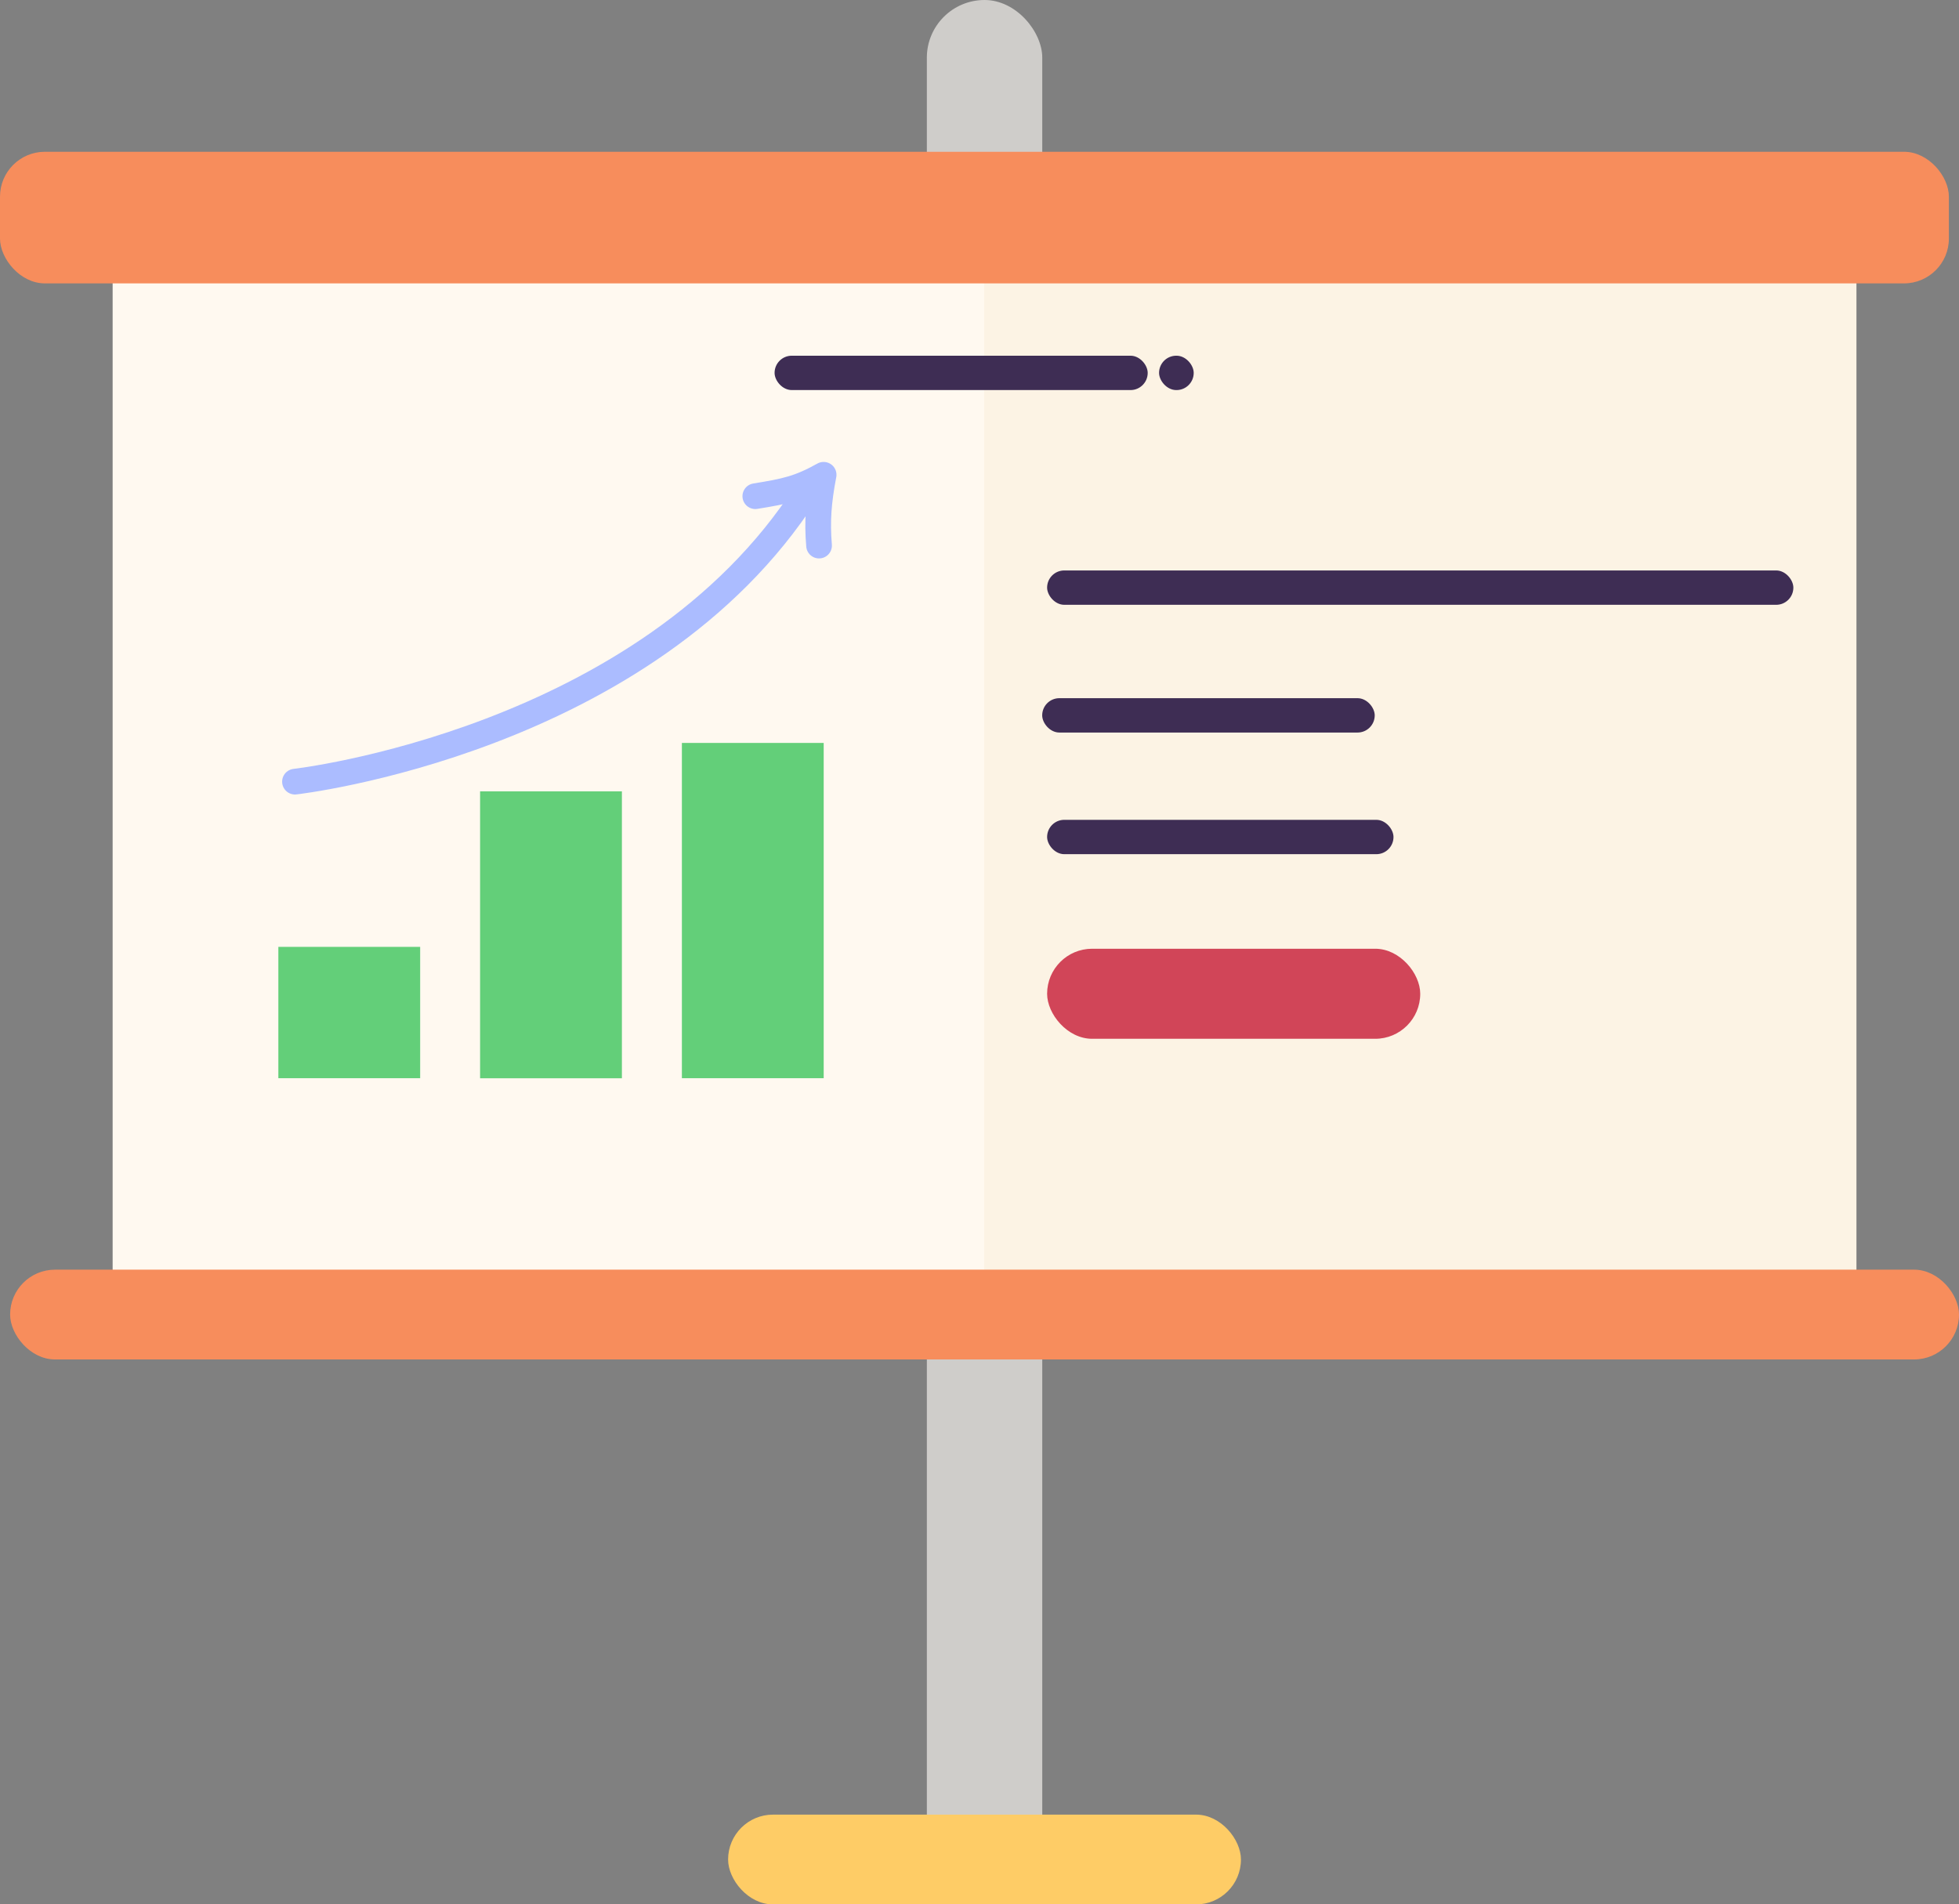
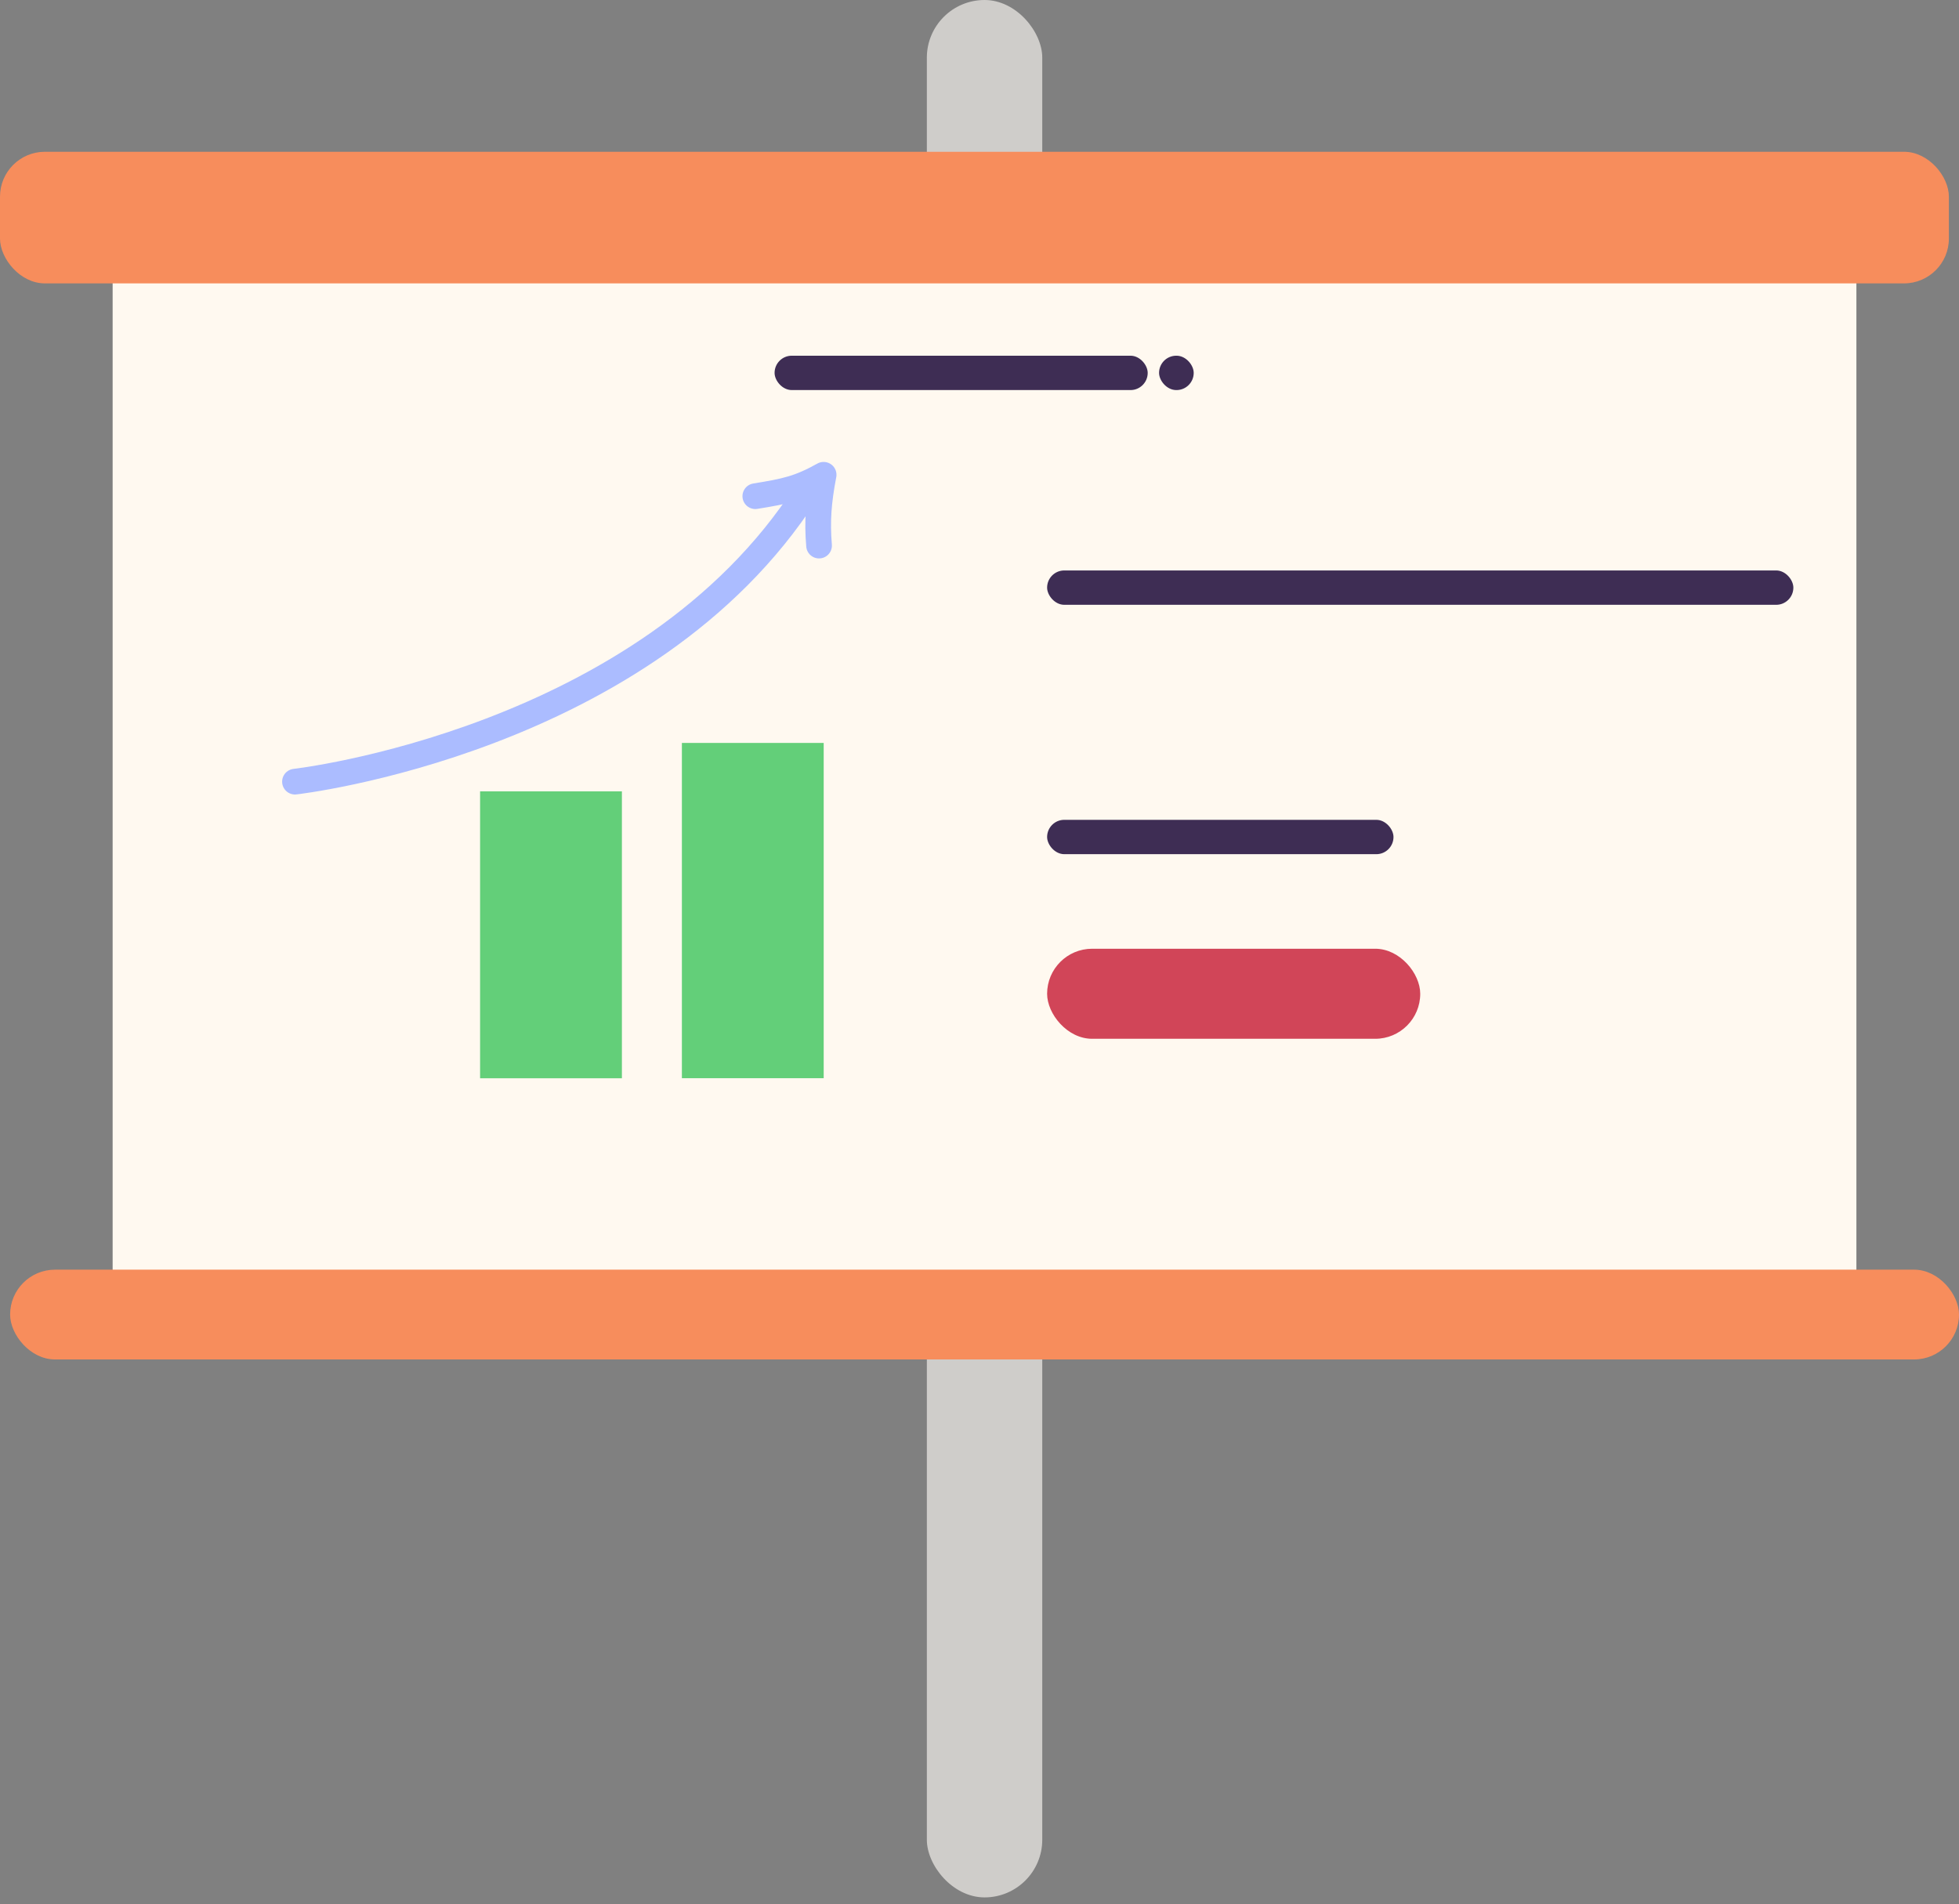
<svg xmlns="http://www.w3.org/2000/svg" id="Layer_2" data-name="Layer 2" viewBox="0 0 282.78 274.91">
  <rect x="0" y="0" width="282.78" height="274.91" fill="#808080" stroke="none" />
  <defs>
    <style> .cls-1 { fill: #fecc66; } .cls-2 { fill: #63cf79; } .cls-3 { fill: #fff9f0; } .cls-4 { fill: #3e2d54; } .cls-5 { fill: #fcf3e4; } .cls-6 { fill: #f78d5c; } .cls-7 { fill: #cfcdca; } .cls-8 { fill: none; stroke: #abbcff; stroke-linecap: round; stroke-linejoin: round; stroke-width: 3.71px; } .cls-9 { fill: #d14558; } </style>
  </defs>
  <g id="Layer_2-2" data-name="Layer 2">
    <g>
      <rect class="cls-7" x="133.79" y="0" width="16.66" height="273.91" rx="8.33" ry="8.33" />
-       <rect class="cls-1" x="105.1" y="261.96" width="74.03" height="12.96" rx="6.48" ry="6.48" />
      <rect class="cls-3" x="16.26" y="25.91" width="251.71" height="170.27" rx="5.63" ry="5.63" />
-       <path class="cls-5" d="m142.06,25.91h125.91v164.64c0,3.11-2.52,5.63-5.63,5.63h-114.64c-3.11,0-5.63-2.52-5.63-5.63V25.91h0Z" />
+       <path class="cls-5" d="m142.06,25.91h125.91c0,3.11-2.52,5.63-5.63,5.63h-114.64c-3.11,0-5.63-2.52-5.63-5.63V25.91h0Z" />
      <g>
-         <rect class="cls-2" x="40.18" y="136.69" width="20.47" height="18.96" />
        <rect class="cls-2" x="69.3" y="114.24" width="20.47" height="41.42" />
        <rect class="cls-2" x="98.43" y="107.25" width="20.47" height="48.4" />
      </g>
      <rect class="cls-6" x="0" y="21.91" width="281.32" height="19" rx="6.48" ry="6.48" />
      <rect class="cls-6" x="1.46" y="183.29" width="281.32" height="12.96" rx="6.48" ry="6.48" />
      <g>
-         <rect class="cls-4" x="150.44" y="100.79" width="48" height="4.96" rx="2.48" ry="2.48" />
        <rect class="cls-4" x="151.15" y="82.35" width="107.72" height="4.96" rx="2.48" ry="2.48" />
        <rect class="cls-4" x="151.15" y="118.35" width="50" height="4.96" rx="2.48" ry="2.48" />
      </g>
      <g>
        <rect class="cls-4" x="111.81" y="51.35" width="53.86" height="4.96" rx="2.48" ry="2.48" />
        <rect class="cls-4" x="167.31" y="51.35" width="5" height="4.96" rx="2.48" ry="2.48" />
      </g>
      <rect class="cls-9" x="151.15" y="136.96" width="53.86" height="13" rx="6.5" ry="6.5" />
      <g>
        <path class="cls-8" d="m42.58,112.84s50.73-5.73,73.84-41.83" />
        <path class="cls-8" d="m109.03,71.63c4.4-.71,6.36-1.13,9.86-3.09-.75,3.91-.95,6.74-.66,10.22" />
      </g>
    </g>
  </g>
</svg>